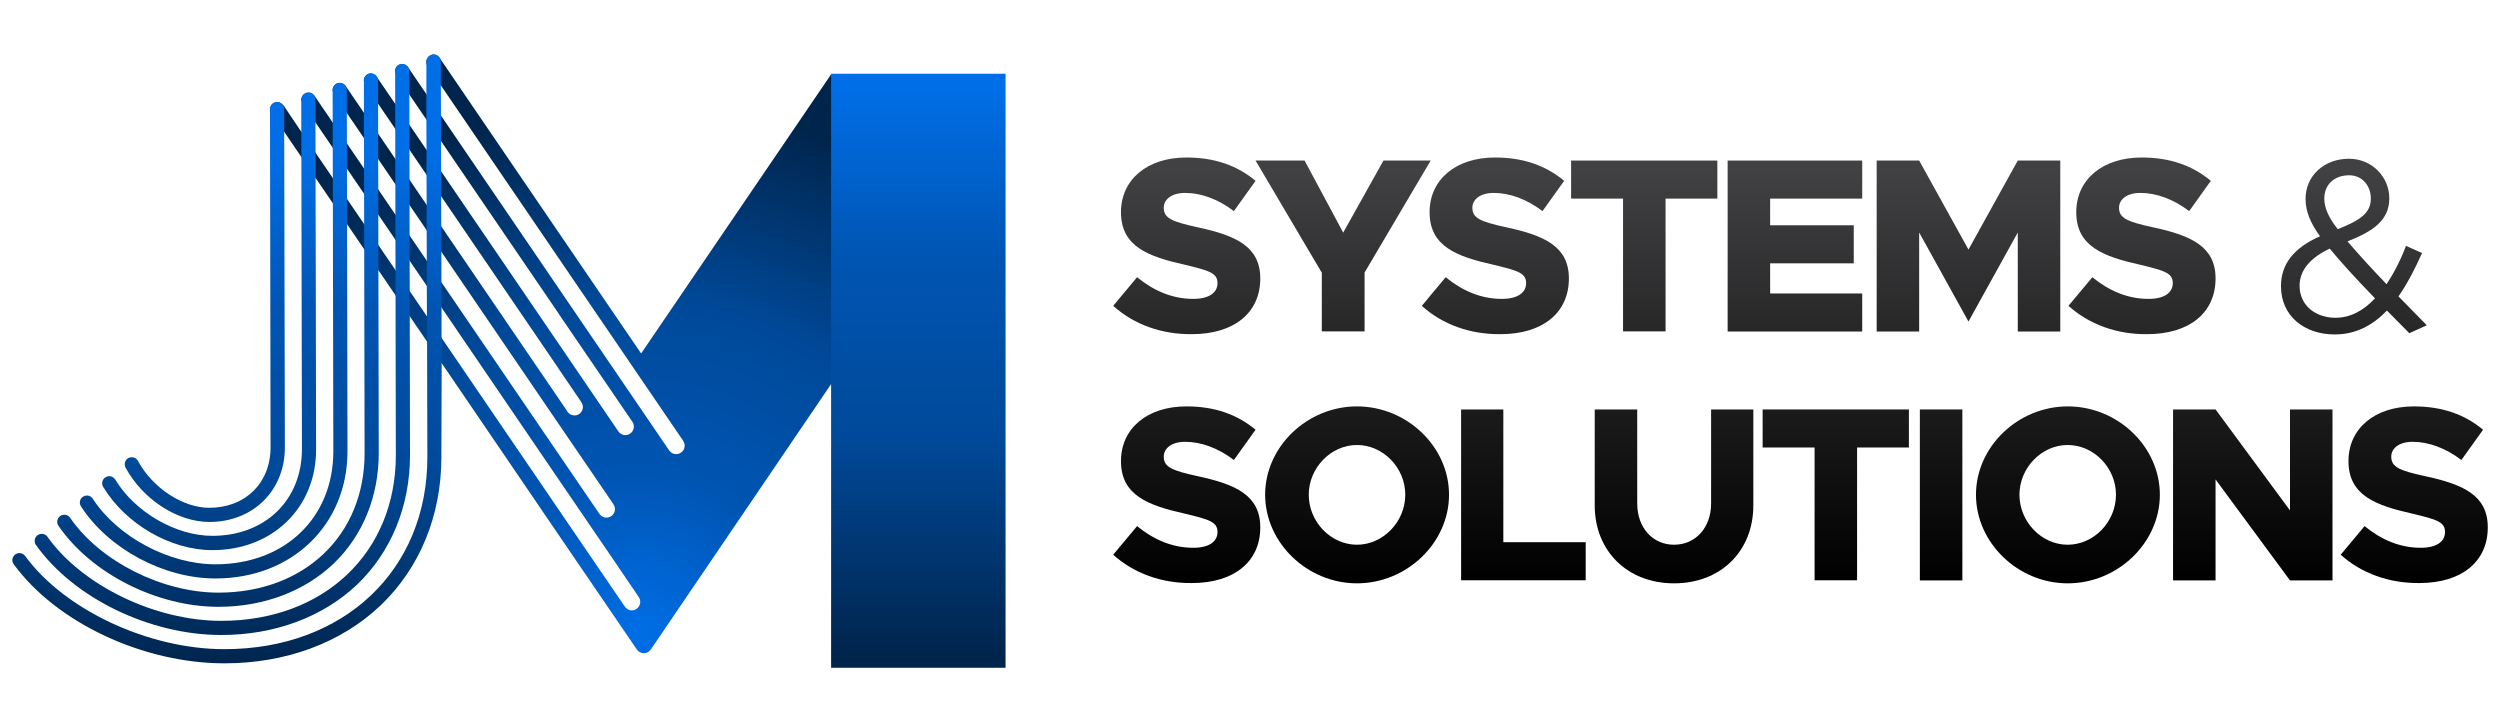
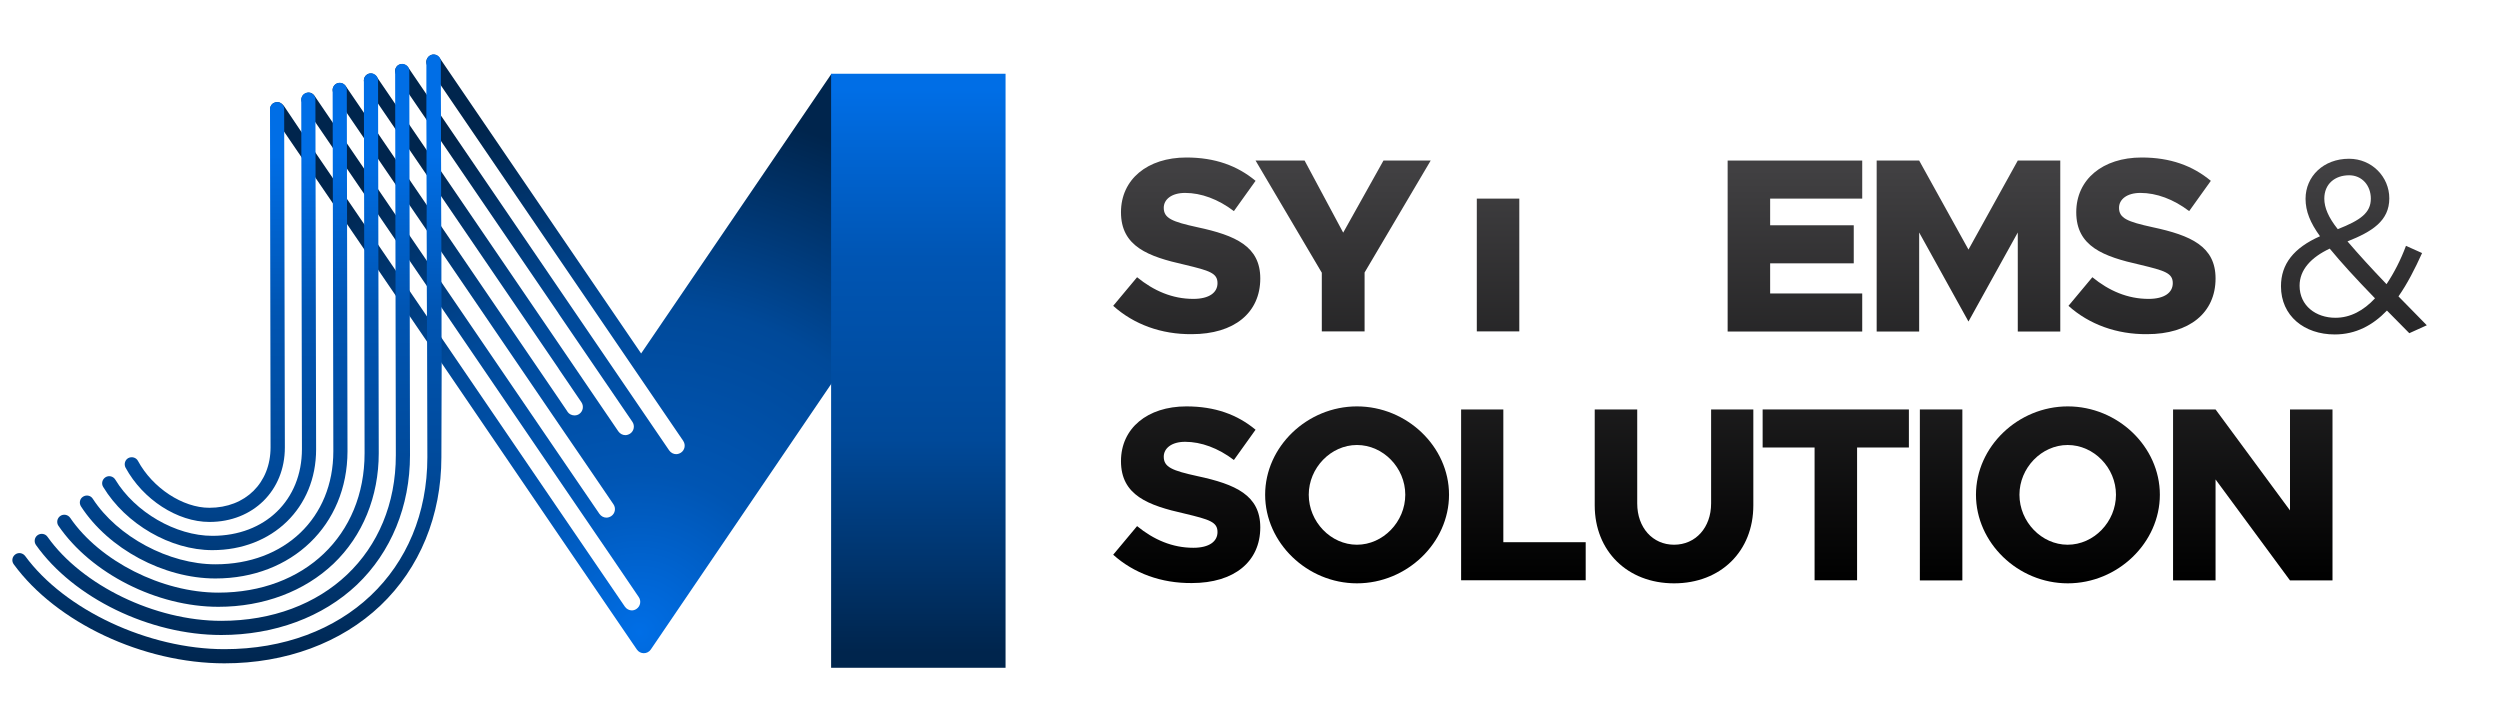
<svg xmlns="http://www.w3.org/2000/svg" version="1.1" id="Layer_1" x="0px" y="0px" viewBox="0 0 180 52" style="enable-background:new 0 0 180 52;" xml:space="preserve">
  <style type="text/css">
	.st0{fill:url(#SVGID_1_);}
	.st1{fill:url(#SVGID_00000089552195363986115570000007713644148060395420_);}
	.st2{fill:url(#SVGID_00000103971857593404546560000007118597688037735561_);}
	.st3{fill:url(#SVGID_00000126320391049905471360000010434908818122303371_);}
	.st4{fill:url(#SVGID_00000053516669218247888650000005265544929478263425_);}
	.st5{fill:url(#SVGID_00000057861948367582013460000010699590460925830833_);}
	.st6{fill:url(#SVGID_00000174583356106228282520000000943609745892209842_);}
	.st7{fill:url(#SVGID_00000160184249554025278960000016562716564323365772_);}
	.st8{fill:url(#SVGID_00000051353851025161675240000008929833183044633768_);}
	.st9{fill:url(#SVGID_00000147898949453976486740000007436496598762808243_);}
	.st10{fill:url(#SVGID_00000183964267008584758090000013629259078833298872_);}
	.st11{fill:url(#SVGID_00000117667485036980434960000014573405592858644632_);}
	.st12{fill:url(#SVGID_00000000204921256613140890000009144014752050306699_);}
	.st13{fill:url(#SVGID_00000074429934781386189040000007541958745119878570_);}
	.st14{fill:url(#SVGID_00000174563091140223331130000004710293842883677629_);}
	.st15{fill:url(#SVGID_00000075855725405186970900000001421092160583314605_);}
	.st16{fill:url(#SVGID_00000056392143571311739190000005309841340555206286_);}
	.st17{fill:url(#SVGID_00000029041274614623489000000016864731828012835478_);}
	.st18{fill:url(#SVGID_00000110430172996165905890000013411907369811350927_);}
	.st19{fill:url(#SVGID_00000103966933389626242720000008871277828758743707_);}
	.st20{fill:url(#SVGID_00000136412583998595063890000002858146167082936714_);}
	.st21{fill:url(#SVGID_00000101063306396180819910000006309661881950441868_);}
	.st22{fill:url(#SVGID_00000151545698941354920740000011671963567554083006_);}
	.st23{fill:url(#SVGID_00000034812415131699848120000011292845181749846413_);}
	.st24{fill:url(#SVGID_00000119114949058310272500000009121885712707792809_);}
</style>
  <g>
    <linearGradient id="SVGID_1_" gradientUnits="userSpaceOnUse" x1="85.441" y1="12.234" x2="85.441" y2="41.858">
      <stop offset="0" style="stop-color:#414042" />
      <stop offset="1" style="stop-color:#000000" />
    </linearGradient>
    <path class="st0" d="M80.15,22.02l1.72-2.06c1.2,0.98,2.54,1.56,4.05,1.56c1.15,0,1.74-0.46,1.74-1.13c0-0.73-0.57-0.9-2.36-1.33   c-2.63-0.59-4.59-1.31-4.59-3.78c0-2.36,1.9-3.94,4.71-3.94c2.06,0,3.67,0.59,4.98,1.68l-1.56,2.18c-1.13-0.86-2.36-1.31-3.51-1.31   c-0.98,0-1.54,0.47-1.54,1.07c0,0.75,0.59,1,2.42,1.4c2.76,0.59,4.53,1.38,4.53,3.69c0,2.47-1.88,4.01-4.93,4.01   C83.62,24.08,81.64,23.36,80.15,22.02z" />
    <linearGradient id="SVGID_00000050632719361364515640000002554010304088981151_" gradientUnits="userSpaceOnUse" x1="96.701" y1="12.234" x2="96.701" y2="41.858">
      <stop offset="0" style="stop-color:#414042" />
      <stop offset="1" style="stop-color:#000000" />
    </linearGradient>
    <path style="fill:url(#SVGID_00000050632719361364515640000002554010304088981151_);" d="M95.16,19.62l-4.76-8.06h3.53l2.78,5.19   l2.9-5.19h3.4l-4.76,8.06v4.24h-3.08V19.62z" />
    <linearGradient id="SVGID_00000108304601493235155540000009258736676777049997_" gradientUnits="userSpaceOnUse" x1="107.658" y1="12.234" x2="107.658" y2="41.858">
      <stop offset="0" style="stop-color:#414042" />
      <stop offset="1" style="stop-color:#000000" />
    </linearGradient>
-     <path style="fill:url(#SVGID_00000108304601493235155540000009258736676777049997_);" d="M102.37,22.02l1.72-2.06   c1.2,0.98,2.54,1.56,4.05,1.56c1.15,0,1.74-0.46,1.74-1.13c0-0.73-0.57-0.9-2.36-1.33c-2.63-0.59-4.59-1.31-4.59-3.78   c0-2.36,1.9-3.94,4.71-3.94c2.06,0,3.67,0.59,4.98,1.68l-1.56,2.18c-1.13-0.86-2.36-1.31-3.51-1.31c-0.98,0-1.54,0.47-1.54,1.07   c0,0.75,0.59,1,2.42,1.4c2.76,0.59,4.53,1.38,4.53,3.69c0,2.47-1.88,4.01-4.93,4.01C105.84,24.08,103.85,23.36,102.37,22.02z" />
    <linearGradient id="SVGID_00000074411937187311969870000004013397684862263464_" gradientUnits="userSpaceOnUse" x1="118.38" y1="12.234" x2="118.38" y2="41.858">
      <stop offset="0" style="stop-color:#414042" />
      <stop offset="1" style="stop-color:#000000" />
    </linearGradient>
-     <path style="fill:url(#SVGID_00000074411937187311969870000004013397684862263464_);" d="M116.86,14.3h-3.74v-2.74h10.53v2.74   h-3.73v9.56h-3.06V14.3z" />
+     <path style="fill:url(#SVGID_00000074411937187311969870000004013397684862263464_);" d="M116.86,14.3h-3.74v-2.74v2.74   h-3.73v9.56h-3.06V14.3z" />
    <linearGradient id="SVGID_00000043441534861110166410000009043611859674170764_" gradientUnits="userSpaceOnUse" x1="129.229" y1="12.234" x2="129.229" y2="41.858">
      <stop offset="0" style="stop-color:#414042" />
      <stop offset="1" style="stop-color:#000000" />
    </linearGradient>
    <path style="fill:url(#SVGID_00000043441534861110166410000009043611859674170764_);" d="M127.45,14.3v1.92h6.02v2.74h-6.02v2.17   h6.63v2.74h-9.69V11.56h9.69v2.74H127.45z" />
    <linearGradient id="SVGID_00000128445259887336226910000010863071447201049747_" gradientUnits="userSpaceOnUse" x1="141.726" y1="12.234" x2="141.726" y2="41.858">
      <stop offset="0" style="stop-color:#414042" />
      <stop offset="1" style="stop-color:#000000" />
    </linearGradient>
    <path style="fill:url(#SVGID_00000128445259887336226910000010863071447201049747_);" d="M135.12,11.56h3.06l3.55,6.41l3.55-6.41   h3.06v12.31h-3.06v-7.13l-3.55,6.41l-3.55-6.41v7.13h-3.06V11.56z" />
    <linearGradient id="SVGID_00000114762686240843352090000014466448340706335156_" gradientUnits="userSpaceOnUse" x1="154.224" y1="12.234" x2="154.224" y2="41.858">
      <stop offset="0" style="stop-color:#414042" />
      <stop offset="1" style="stop-color:#000000" />
    </linearGradient>
    <path style="fill:url(#SVGID_00000114762686240843352090000014466448340706335156_);" d="M148.93,22.02l1.72-2.06   c1.2,0.98,2.54,1.56,4.05,1.56c1.15,0,1.74-0.46,1.74-1.13c0-0.73-0.57-0.9-2.36-1.33c-2.63-0.59-4.59-1.31-4.59-3.78   c0-2.36,1.9-3.94,4.71-3.94c2.06,0,3.67,0.59,4.98,1.68l-1.56,2.18c-1.13-0.86-2.36-1.31-3.51-1.31c-0.98,0-1.54,0.47-1.54,1.07   c0,0.75,0.59,1,2.42,1.4c2.76,0.59,4.53,1.38,4.53,3.69c0,2.47-1.88,4.01-4.93,4.01C152.41,24.08,150.42,23.36,148.93,22.02z" />
    <linearGradient id="SVGID_00000136407522573000963330000010215038966573862322_" gradientUnits="userSpaceOnUse" x1="169.489" y1="12.234" x2="169.489" y2="41.858">
      <stop offset="0" style="stop-color:#414042" />
      <stop offset="1" style="stop-color:#000000" />
    </linearGradient>
    <path style="fill:url(#SVGID_00000136407522573000963330000010215038966573862322_);" d="M173.47,23.99l-1.61-1.63   c-1.02,1.06-2.24,1.72-3.76,1.72c-2.19,0-3.87-1.33-3.87-3.47c0-1.59,0.91-2.76,2.81-3.6c-0.7-0.97-1.04-1.79-1.04-2.7   c0-1.61,1.29-2.88,3.13-2.88c1.65,0,2.9,1.31,2.9,2.85c0,1.63-1.25,2.4-3.01,3.1c0.84,0.98,1.7,1.92,2.81,3.08   c0.54-0.81,1.02-1.74,1.4-2.76l1.16,0.52c-0.52,1.15-1.07,2.22-1.7,3.12l2.04,2.08L173.47,23.99z M171,21.48   c-1.47-1.52-2.4-2.54-3.26-3.58c-1.34,0.63-2.17,1.52-2.17,2.67c0,1.45,1.18,2.31,2.58,2.31C169.23,22.88,170.18,22.36,171,21.48z    M167.35,14.3c0,0.65,0.3,1.36,0.97,2.2c1.65-0.65,2.38-1.18,2.38-2.2c0-0.95-0.64-1.68-1.56-1.68   C168.12,12.62,167.35,13.24,167.35,14.3z" />
    <linearGradient id="SVGID_00000181086766395279951760000017944882080439924910_" gradientUnits="userSpaceOnUse" x1="85.441" y1="12.234" x2="85.441" y2="41.858">
      <stop offset="0" style="stop-color:#414042" />
      <stop offset="1" style="stop-color:#000000" />
    </linearGradient>
    <path style="fill:url(#SVGID_00000181086766395279951760000017944882080439924910_);" d="M80.15,39.94l1.72-2.06   c1.2,0.98,2.54,1.56,4.05,1.56c1.15,0,1.74-0.46,1.74-1.13c0-0.73-0.57-0.9-2.36-1.33c-2.63-0.59-4.59-1.31-4.59-3.78   c0-2.36,1.9-3.94,4.71-3.94c2.06,0,3.67,0.59,4.98,1.68l-1.56,2.18c-1.13-0.86-2.36-1.31-3.51-1.31c-0.98,0-1.54,0.47-1.54,1.07   c0,0.75,0.59,1,2.42,1.4c2.76,0.59,4.53,1.38,4.53,3.69c0,2.47-1.88,4.01-4.93,4.01C83.62,42,81.64,41.28,80.15,39.94z" />
    <linearGradient id="SVGID_00000093884363172086741860000013570596388157394866_" gradientUnits="userSpaceOnUse" x1="97.713" y1="12.234" x2="97.713" y2="41.858">
      <stop offset="0" style="stop-color:#414042" />
      <stop offset="1" style="stop-color:#000000" />
    </linearGradient>
    <path style="fill:url(#SVGID_00000093884363172086741860000013570596388157394866_);" d="M91.09,35.62c0-3.46,3.03-6.36,6.61-6.36   c3.6,0,6.63,2.9,6.63,6.36c0,3.46-3.03,6.38-6.63,6.38C94.12,42,91.09,39.08,91.09,35.62z M101.18,35.62   c0-1.94-1.59-3.58-3.48-3.58c-1.88,0-3.47,1.65-3.47,3.58c0,1.95,1.59,3.6,3.47,3.6C99.58,39.22,101.18,37.57,101.18,35.62z" />
    <linearGradient id="SVGID_00000150781759872726534400000004237571469844575153_" gradientUnits="userSpaceOnUse" x1="109.683" y1="12.234" x2="109.683" y2="41.858">
      <stop offset="0" style="stop-color:#414042" />
      <stop offset="1" style="stop-color:#000000" />
    </linearGradient>
    <path style="fill:url(#SVGID_00000150781759872726534400000004237571469844575153_);" d="M114.17,39.04v2.74h-8.97V29.48h3.04v9.56   H114.17z" />
    <linearGradient id="SVGID_00000120558469933941397170000003765625788116125326_" gradientUnits="userSpaceOnUse" x1="120.53" y1="12.234" x2="120.53" y2="41.858">
      <stop offset="0" style="stop-color:#414042" />
      <stop offset="1" style="stop-color:#000000" />
    </linearGradient>
    <path style="fill:url(#SVGID_00000120558469933941397170000003765625788116125326_);" d="M114.82,36.39v-6.91h3.06v6.77   c0,1.74,1.11,2.97,2.65,2.97c1.56,0,2.67-1.24,2.67-2.97v-6.77h3.04v6.91c0,3.3-2.35,5.61-5.71,5.61   C117.18,42,114.82,39.68,114.82,36.39z" />
    <linearGradient id="SVGID_00000177456358410981099930000005605910380252193414_" gradientUnits="userSpaceOnUse" x1="132.177" y1="12.234" x2="132.177" y2="41.858">
      <stop offset="0" style="stop-color:#414042" />
      <stop offset="1" style="stop-color:#000000" />
    </linearGradient>
    <path style="fill:url(#SVGID_00000177456358410981099930000005605910380252193414_);" d="M130.65,32.22h-3.74v-2.74h10.53v2.74   h-3.73v9.56h-3.06V32.22z" />
    <linearGradient id="SVGID_00000033351878692019102690000010628788665560140975_" gradientUnits="userSpaceOnUse" x1="139.766" y1="12.234" x2="139.766" y2="41.858">
      <stop offset="0" style="stop-color:#414042" />
      <stop offset="1" style="stop-color:#000000" />
    </linearGradient>
    <path style="fill:url(#SVGID_00000033351878692019102690000010628788665560140975_);" d="M138.23,29.48h3.06v12.31h-3.06V29.48z" />
    <linearGradient id="SVGID_00000183941313718426531480000004706492192610748562_" gradientUnits="userSpaceOnUse" x1="148.883" y1="12.234" x2="148.883" y2="41.858">
      <stop offset="0" style="stop-color:#414042" />
      <stop offset="1" style="stop-color:#000000" />
    </linearGradient>
    <path style="fill:url(#SVGID_00000183941313718426531480000004706492192610748562_);" d="M142.27,35.62c0-3.46,3.03-6.36,6.61-6.36   c3.6,0,6.63,2.9,6.63,6.36c0,3.46-3.03,6.38-6.63,6.38C145.29,42,142.27,39.08,142.27,35.62z M152.35,35.62   c0-1.94-1.59-3.58-3.48-3.58c-1.88,0-3.47,1.65-3.47,3.58c0,1.95,1.59,3.6,3.47,3.6C150.76,39.22,152.35,37.57,152.35,35.62z" />
    <linearGradient id="SVGID_00000012442892390883140980000010401648463166776234_" gradientUnits="userSpaceOnUse" x1="162.196" y1="12.234" x2="162.196" y2="41.858">
      <stop offset="0" style="stop-color:#414042" />
      <stop offset="1" style="stop-color:#000000" />
    </linearGradient>
    <path style="fill:url(#SVGID_00000012442892390883140980000010401648463166776234_);" d="M156.46,29.48h3.06l5.36,7.27v-7.27h3.06   v12.31h-3.06l-5.36-7.27v7.27h-3.06V29.48z" />
    <linearGradient id="SVGID_00000078022296414921423430000011884475880855008653_" gradientUnits="userSpaceOnUse" x1="173.824" y1="12.234" x2="173.824" y2="41.858">
      <stop offset="0" style="stop-color:#414042" />
      <stop offset="1" style="stop-color:#000000" />
    </linearGradient>
-     <path style="fill:url(#SVGID_00000078022296414921423430000011884475880855008653_);" d="M168.53,39.94l1.72-2.06   c1.2,0.98,2.54,1.56,4.05,1.56c1.15,0,1.74-0.46,1.74-1.13c0-0.73-0.57-0.9-2.36-1.33c-2.63-0.59-4.59-1.31-4.59-3.78   c0-2.36,1.9-3.94,4.71-3.94c2.06,0,3.67,0.59,4.98,1.68l-1.56,2.18c-1.13-0.86-2.36-1.31-3.51-1.31c-0.98,0-1.54,0.47-1.54,1.07   c0,0.75,0.59,1,2.42,1.4c2.76,0.59,4.53,1.38,4.53,3.69c0,2.47-1.88,4.01-4.93,4.01C172.01,42,170.02,41.28,168.53,39.94z" />
  </g>
  <g>
    <radialGradient id="SVGID_00000081629973542591863680000011472745929492105646_" cx="46.037" cy="45.543" r="38.06" gradientUnits="userSpaceOnUse">
      <stop offset="2.770450e-07" style="stop-color:#006EE6" />
      <stop offset="0.3" style="stop-color:#0055B3" />
      <stop offset="0.622" style="stop-color:#004999" />
      <stop offset="1" style="stop-color:#00254D" />
    </radialGradient>
    <path style="fill:url(#SVGID_00000081629973542591863680000011472745929492105646_);" d="M70.24,12.37l-10.41,15.3L46.86,46.76   c-0.24,0.36-0.77,0.36-1.01,0l-5.63-8.25L31.77,26.1l-1.02-1.5l-1.24-1.82l-1.02-1.5l-1.24-1.82l-1.02-1.5l-1.24-1.82l-1.02-1.5   l-1.24-1.82l-1.02-1.5l-1.24-1.82l-0.93-1.36c-0.16-0.23-0.1-0.53,0.11-0.69c0.02-0.02,0.04-0.03,0.07-0.04c0,0,0,0,0.01,0   c0.03-0.01,0.05-0.02,0.08-0.03c0.03-0.01,0.05-0.02,0.08-0.02c0.07-0.01,0.14-0.01,0.21,0.01c0.02,0.01,0.04,0.01,0.06,0.02   c0.02,0.01,0.04,0.02,0.05,0.03l0.09,0.06l0.03,0.03c0.01,0.01,0.01,0.01,0.02,0.02c0.02,0.02,0.05,0.04,0.07,0.07l0.08,0.11v0   L21.7,9.5l1.02,1.5l1.24,1.82l1.02,1.5l1.24,1.82l1.02,1.5l1.24,1.82l1.02,1.5l1.24,1.82l1.02,1.5l8.46,12.41l4.77,6.99   c0.12,0.17,0.31,0.27,0.5,0.27c0.12,0,0.24-0.04,0.34-0.11c0.28-0.19,0.35-0.57,0.16-0.85l-1.86-2.74l-3.91-5.73v0L31.76,22.1   l-1.02-1.5l-1.24-1.82l-1.02-1.5l-1.24-1.82l-1.02-1.5l-1.24-1.82l-1.02-1.5l-1.24-1.82l-0.93-1.37c-0.06-0.09-0.09-0.19-0.09-0.29   V7.17c0-0.02,0-0.04,0-0.05c0.01-0.06,0.03-0.12,0.06-0.18c0.01-0.02,0.02-0.04,0.03-0.05c0.04-0.05,0.08-0.1,0.14-0.13   c0.11-0.07,0.23-0.1,0.35-0.09c0.02,0,0.04,0.01,0.06,0.01c0.02,0,0.04,0.01,0.05,0.02l0.03,0.01c0.04,0.02,0.08,0.04,0.11,0.07   l0.04,0.03c0.01,0.01,0.02,0.02,0.03,0.04c0.02,0.01,0.03,0.03,0.04,0.04l1.32,1.94l1.02,1.5l1.24,1.82l1.02,1.5l1.24,1.82   l1.02,1.5l1.24,1.82l1.02,1.5l8.47,12.42v0L43.16,37c0.12,0.17,0.31,0.27,0.5,0.27c0.12,0,0.24-0.04,0.35-0.11   c0.28-0.19,0.35-0.57,0.16-0.85l-1.62-2.38l-2.33-3.41v0l-8.47-12.43l-1.02-1.5l-1.24-1.82l-1.02-1.5l-1.24-1.82l-1.02-1.5   l-1.24-1.82l-0.93-1.37c-0.06-0.09-0.09-0.19-0.09-0.29V6.47c0-0.02,0-0.04,0-0.05c0.02-0.14,0.1-0.27,0.22-0.36   c0.21-0.14,0.49-0.11,0.66,0.07c0.01,0.02,0.03,0.03,0.04,0.04c0.01,0.01,0.01,0.01,0.01,0.01l1.33,1.95l1.02,1.5l1.24,1.82   l1.02,1.5l1.24,1.82l1.02,1.5l8.48,12.44v0l0.63,0.93c0,0,0,0,0,0.01c0.12,0.17,0.31,0.26,0.5,0.26c0.12,0,0.24-0.03,0.34-0.1   c0.28-0.19,0.35-0.57,0.16-0.85l-1.64-2.41v-0.01l-8.48-12.44l-1.02-1.5l-1.24-1.82l-1.02-1.5l-1.24-1.82l-0.93-1.37   c-0.05-0.08-0.08-0.16-0.09-0.25c-0.01-0.05,0-0.1,0.01-0.15c0.01-0.05,0.03-0.1,0.05-0.14c0.02-0.03,0.03-0.06,0.05-0.08   c0.02-0.02,0.03-0.04,0.05-0.05c0.02-0.02,0.03-0.03,0.05-0.04c0.02-0.02,0.05-0.03,0.07-0.04c0.02-0.01,0.04-0.02,0.06-0.03   c0,0,0,0,0,0c0.07-0.02,0.14-0.03,0.21-0.02c0.04,0.01,0.08,0.02,0.12,0.03l0.18,0.12c0.02,0.02,0.04,0.05,0.06,0.07l1.33,1.95   l1.02,1.5l1.24,1.82l1.02,1.5l8.49,12.45l4.31,6.33c0.12,0.17,0.31,0.27,0.5,0.27c0.12,0,0.24-0.04,0.35-0.11   c0.28-0.19,0.35-0.57,0.16-0.85l-5.32-7.8v-0.01l-8.49-12.45l-1.02-1.5l-1.24-1.82L28.54,5.4c-0.05-0.08-0.08-0.16-0.09-0.25   c-0.01-0.05,0-0.09,0.01-0.14c0-0.02,0.01-0.03,0.01-0.05c0.01-0.02,0.01-0.03,0.02-0.05c0.03-0.08,0.08-0.14,0.14-0.19   c0.01-0.01,0.03-0.02,0.04-0.03c0.02-0.01,0.03-0.02,0.04-0.02c0.02-0.01,0.03-0.02,0.05-0.02c0.03-0.01,0.06-0.02,0.09-0.03   c0.02,0,0.03-0.01,0.05-0.01c0.02,0,0.04,0,0.05,0c0.02,0,0.03,0,0.04,0.01c0.02,0,0.04,0,0.06,0.01c0.01,0,0.02,0.01,0.03,0.01   c0.05,0.01,0.11,0.04,0.16,0.07c0,0,0,0,0,0c0.05,0.04,0.1,0.08,0.14,0.13l1.32,1.94l1.02,1.5l8.49,12.46l7.97,11.69   c0.12,0.17,0.31,0.27,0.5,0.27c0.12,0,0.24-0.04,0.35-0.11c0.27-0.18,0.35-0.55,0.17-0.83c0-0.01-0.01-0.01-0.01-0.02l-8.98-13.17   v0l-8.5-12.47l-0.94-1.37c-0.06-0.09-0.08-0.19-0.08-0.28c0-0.04,0.01-0.08,0.02-0.12c0.01-0.02,0.01-0.04,0.02-0.06   c0.01-0.02,0.02-0.04,0.03-0.06c0.01-0.02,0.02-0.04,0.04-0.06c0.01-0.01,0.02-0.03,0.03-0.04c0.02-0.02,0.03-0.03,0.05-0.05   c0.01-0.01,0.02-0.02,0.03-0.02c0.01-0.01,0.02-0.01,0.02-0.02c0.02-0.01,0.04-0.02,0.06-0.03c0.01,0,0.01-0.01,0.02-0.01   c0.03-0.02,0.07-0.03,0.1-0.04c0.02,0,0.03-0.01,0.05-0.01c0.02,0,0.03,0,0.05,0c0.01,0,0.02,0,0.03,0c0.03,0,0.05,0,0.07,0.01   c0.04,0.01,0.07,0.02,0.1,0.03c0.03,0.01,0.06,0.03,0.09,0.05c0.01,0.01,0.03,0.02,0.04,0.03c0.04,0.03,0.07,0.06,0.1,0.1   l8.58,12.59l5.94,8.71l13.68-20.1l0.02-0.03L70.24,12.37z" />
    <linearGradient id="SVGID_00000165234995915906453960000003846107363239230895_" gradientUnits="userSpaceOnUse" x1="16.33" y1="48.01" x2="16.33" y2="11.131">
      <stop offset="8.524463e-08" style="stop-color:#00254D" />
      <stop offset="0.378" style="stop-color:#004999" />
      <stop offset="0.7" style="stop-color:#0055B3" />
      <stop offset="1" style="stop-color:#006EE6" />
    </linearGradient>
    <path style="fill:url(#SVGID_00000165234995915906453960000003846107363239230895_);" d="M31.78,32.92c0,4.2-1.56,7.99-4.39,10.68   c-2.83,2.69-6.82,4.16-11.23,4.16c-5.86,0-12.1-2.93-15.17-7.13c-0.17-0.23-0.12-0.54,0.11-0.71c0.23-0.17,0.54-0.11,0.71,0.11   c2.85,3.89,8.88,6.71,14.35,6.71c8.6,0,14.61-5.68,14.61-13.82l-0.02-8.32l-0.01-1.83l-0.01-2.17l0-1.83l-0.01-2.18l0-1.83   l-0.01-2.17l0-1.83l-0.01-2.18l0-1.83L30.7,4.43c0-0.04,0.01-0.08,0.02-0.12c0.01-0.02,0.01-0.04,0.02-0.06   c0.01-0.02,0.02-0.04,0.03-0.06c0.01-0.02,0.02-0.04,0.04-0.06c0.01-0.01,0.02-0.03,0.03-0.04c0.02-0.02,0.03-0.03,0.05-0.05   c0.01-0.01,0.02-0.02,0.03-0.02c0.06-0.05,0.13-0.08,0.21-0.09c0.02,0,0.03-0.01,0.05-0.01c0.02,0,0.03,0,0.05,0   c0.07,0,0.14,0.01,0.2,0.04c0.06,0.03,0.11,0.06,0.16,0.11c0.09,0.09,0.15,0.22,0.15,0.36l0,1.66l0.01,2.17l0,1.83l0.01,2.18   l0,1.83l0.01,2.17l0.01,1.83l0,2.17l0.01,1.83l0,2.17l0.01,1.83L31.78,32.92z" />
    <linearGradient id="SVGID_00000142893630187324397360000016400207553268034716_" gradientUnits="userSpaceOnUse" x1="16.013" y1="48.01" x2="16.013" y2="11.131">
      <stop offset="8.524463e-08" style="stop-color:#00254D" />
      <stop offset="0.378" style="stop-color:#004999" />
      <stop offset="0.7" style="stop-color:#0055B3" />
      <stop offset="1" style="stop-color:#006EE6" />
    </linearGradient>
    <path style="fill:url(#SVGID_00000142893630187324397360000016400207553268034716_);" d="M15.93,45.72   c-5.14,0-10.63-2.66-13.34-6.48c-0.16-0.23-0.11-0.55,0.12-0.71c0.23-0.16,0.55-0.11,0.71,0.12c2.49,3.51,7.75,6.05,12.51,6.05   c7.4,0,12.57-4.9,12.57-11.93L28.45,5.11c0-0.28,0.23-0.51,0.51-0.51s0.51,0.23,0.51,0.51l0.03,16.03l0.02,11.64   c0,3.66-1.36,6.97-3.82,9.32C23.24,44.43,19.77,45.72,15.93,45.72z" />
    <linearGradient id="SVGID_00000103241156790322303530000002153988816754752446_" gradientUnits="userSpaceOnUse" x1="15.696" y1="48.01" x2="15.696" y2="11.131">
      <stop offset="8.524463e-08" style="stop-color:#00254D" />
      <stop offset="0.378" style="stop-color:#004999" />
      <stop offset="0.7" style="stop-color:#0055B3" />
      <stop offset="1" style="stop-color:#006EE6" />
    </linearGradient>
    <path style="fill:url(#SVGID_00000103241156790322303530000002153988816754752446_);" d="M15.72,43.69c-4.43,0-9.16-2.4-11.51-5.83   c-0.16-0.23-0.1-0.55,0.13-0.71c0.23-0.16,0.55-0.1,0.71,0.13c2.13,3.12,6.62,5.39,10.67,5.39c6.2,0,10.53-4.13,10.53-10.03   L26.2,5.79c0-0.28,0.23-0.51,0.51-0.51c0,0,0,0,0,0c0.28,0,0.51,0.23,0.51,0.51l0.05,26.84c0,3.12-1.16,5.95-3.25,7.95   C21.92,42.58,18.98,43.69,15.72,43.69z" />
    <linearGradient id="SVGID_00000109007382097542554780000004248856667261866388_" gradientUnits="userSpaceOnUse" x1="15.378" y1="48.01" x2="15.378" y2="11.131">
      <stop offset="8.524463e-08" style="stop-color:#00254D" />
      <stop offset="0.378" style="stop-color:#004999" />
      <stop offset="0.7" style="stop-color:#0055B3" />
      <stop offset="1" style="stop-color:#006EE6" />
    </linearGradient>
    <path style="fill:url(#SVGID_00000109007382097542554780000004248856667261866388_);" d="M15.51,41.65c-3.72,0-7.7-2.13-9.68-5.19   c-0.15-0.24-0.09-0.55,0.15-0.7c0.24-0.15,0.55-0.09,0.7,0.15c1.78,2.74,5.49,4.72,8.83,4.72c5,0,8.49-3.35,8.49-8.14L23.95,6.47   c0-0.28,0.23-0.51,0.51-0.51c0,0,0,0,0,0c0.28,0,0.51,0.23,0.51,0.51l0.05,26.03C25.01,37.8,21.02,41.65,15.51,41.65z" />
    <linearGradient id="SVGID_00000023270850914592510900000014484533209476152756_" gradientUnits="userSpaceOnUse" x1="15.06" y1="48.01" x2="15.06" y2="11.131">
      <stop offset="8.524463e-08" style="stop-color:#00254D" />
      <stop offset="0.378" style="stop-color:#004999" />
      <stop offset="0.7" style="stop-color:#0055B3" />
      <stop offset="1" style="stop-color:#006EE6" />
    </linearGradient>
    <path style="fill:url(#SVGID_00000023270850914592510900000014484533209476152756_);" d="M15.29,39.61c-3.01,0-6.24-1.87-7.86-4.55   c-0.15-0.24-0.07-0.55,0.17-0.7c0.24-0.15,0.55-0.07,0.7,0.17c1.42,2.35,4.36,4.05,6.99,4.05c3.8,0,6.45-2.57,6.45-6.25L21.69,7.17   c0-0.28,0.23-0.51,0.51-0.51c0,0,0,0,0,0c0.28,0,0.51,0.23,0.51,0.51l0.05,25.19C22.76,36.56,19.62,39.61,15.29,39.61z" />
    <linearGradient id="SVGID_00000173842639267143364310000013849366481169540790_" gradientUnits="userSpaceOnUse" x1="14.744" y1="48.01" x2="14.744" y2="11.131">
      <stop offset="8.524463e-08" style="stop-color:#00254D" />
      <stop offset="0.378" style="stop-color:#004999" />
      <stop offset="0.7" style="stop-color:#0055B3" />
      <stop offset="1" style="stop-color:#006EE6" />
    </linearGradient>
    <path style="fill:url(#SVGID_00000173842639267143364310000013849366481169540790_);" d="M15.08,37.58c-2.3,0-4.79-1.61-6.04-3.91   c-0.13-0.25-0.04-0.56,0.2-0.69c0.25-0.13,0.56-0.04,0.69,0.2c1.06,1.96,3.23,3.38,5.14,3.38c2.6,0,4.41-1.79,4.41-4.35L19.44,7.86   c0-0.28,0.23-0.51,0.51-0.51c0,0,0,0,0,0c0.28,0,0.51,0.23,0.51,0.51l0.05,24.36C20.51,35.32,18.22,37.58,15.08,37.58z" />
    <linearGradient id="SVGID_00000165951516013491943250000010518963444452672948_" gradientUnits="userSpaceOnUse" x1="66.119" y1="6.415" x2="66.119" y2="46.955">
      <stop offset="2.770450e-07" style="stop-color:#006EE6" />
      <stop offset="0.3" style="stop-color:#0055B3" />
      <stop offset="0.622" style="stop-color:#004999" />
      <stop offset="1" style="stop-color:#00254D" />
    </linearGradient>
    <rect x="59.84" y="5.31" style="fill:url(#SVGID_00000165951516013491943250000010518963444452672948_);" width="12.56" height="42.77" />
  </g>
</svg>